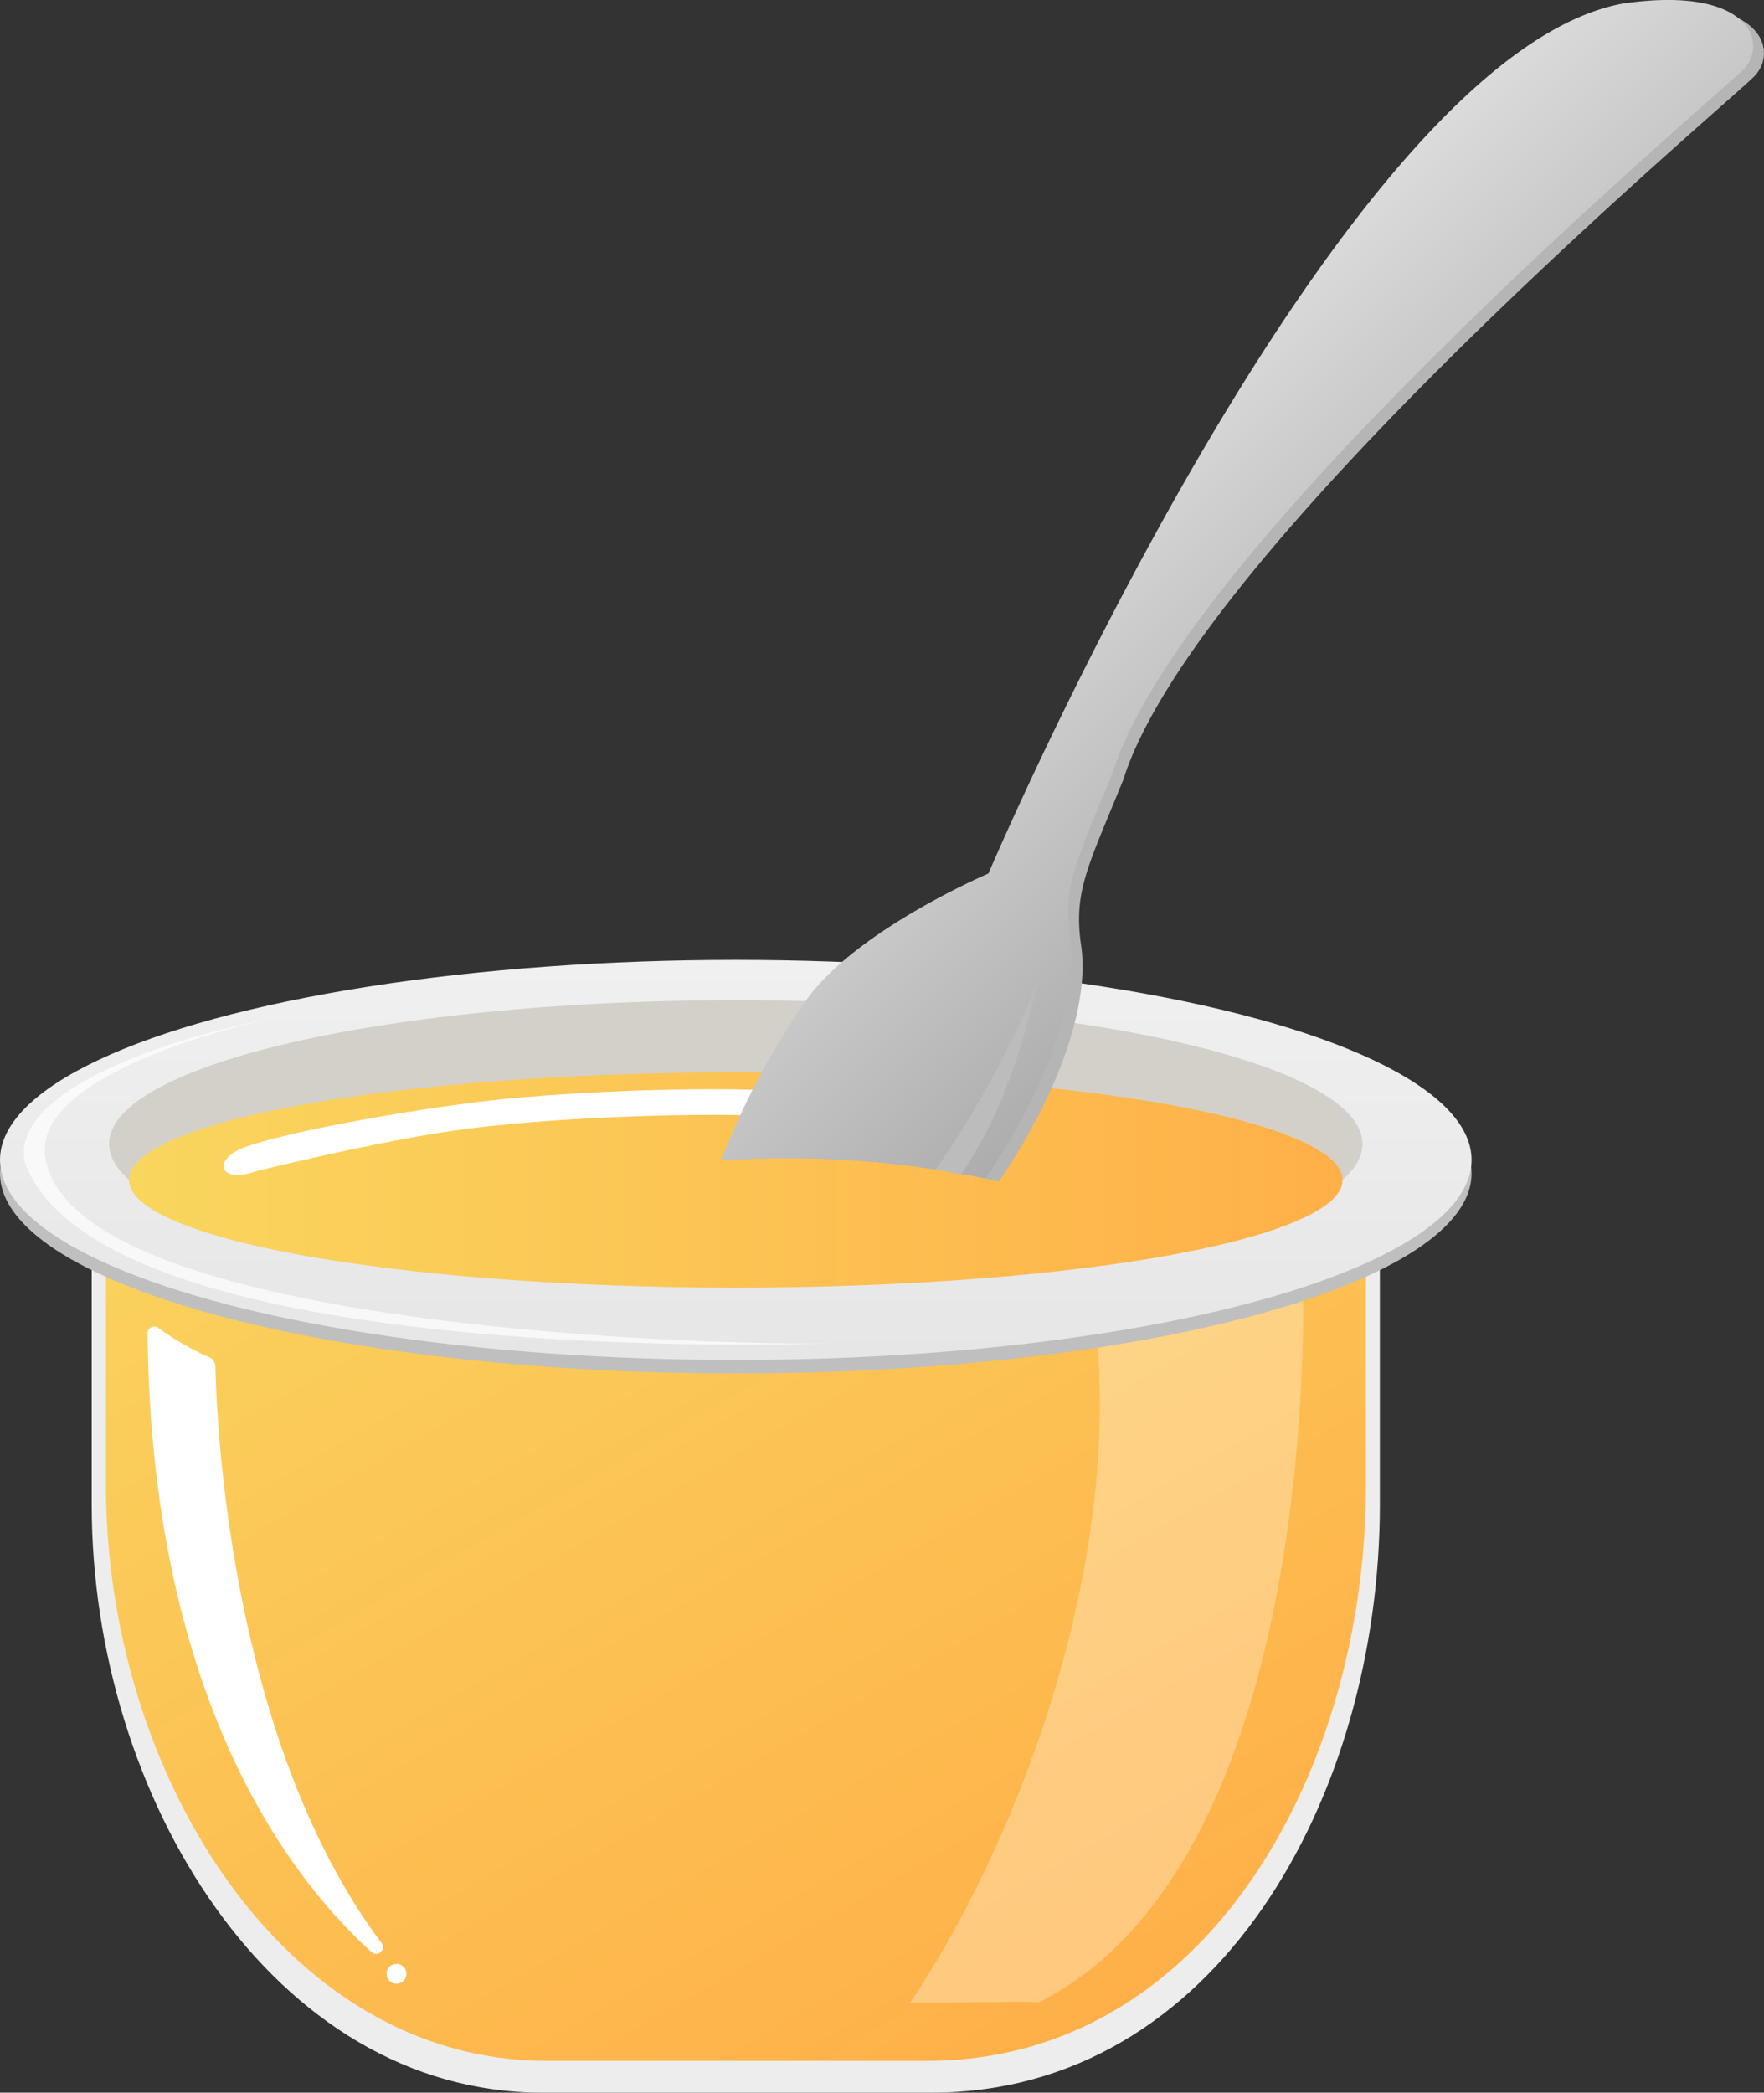
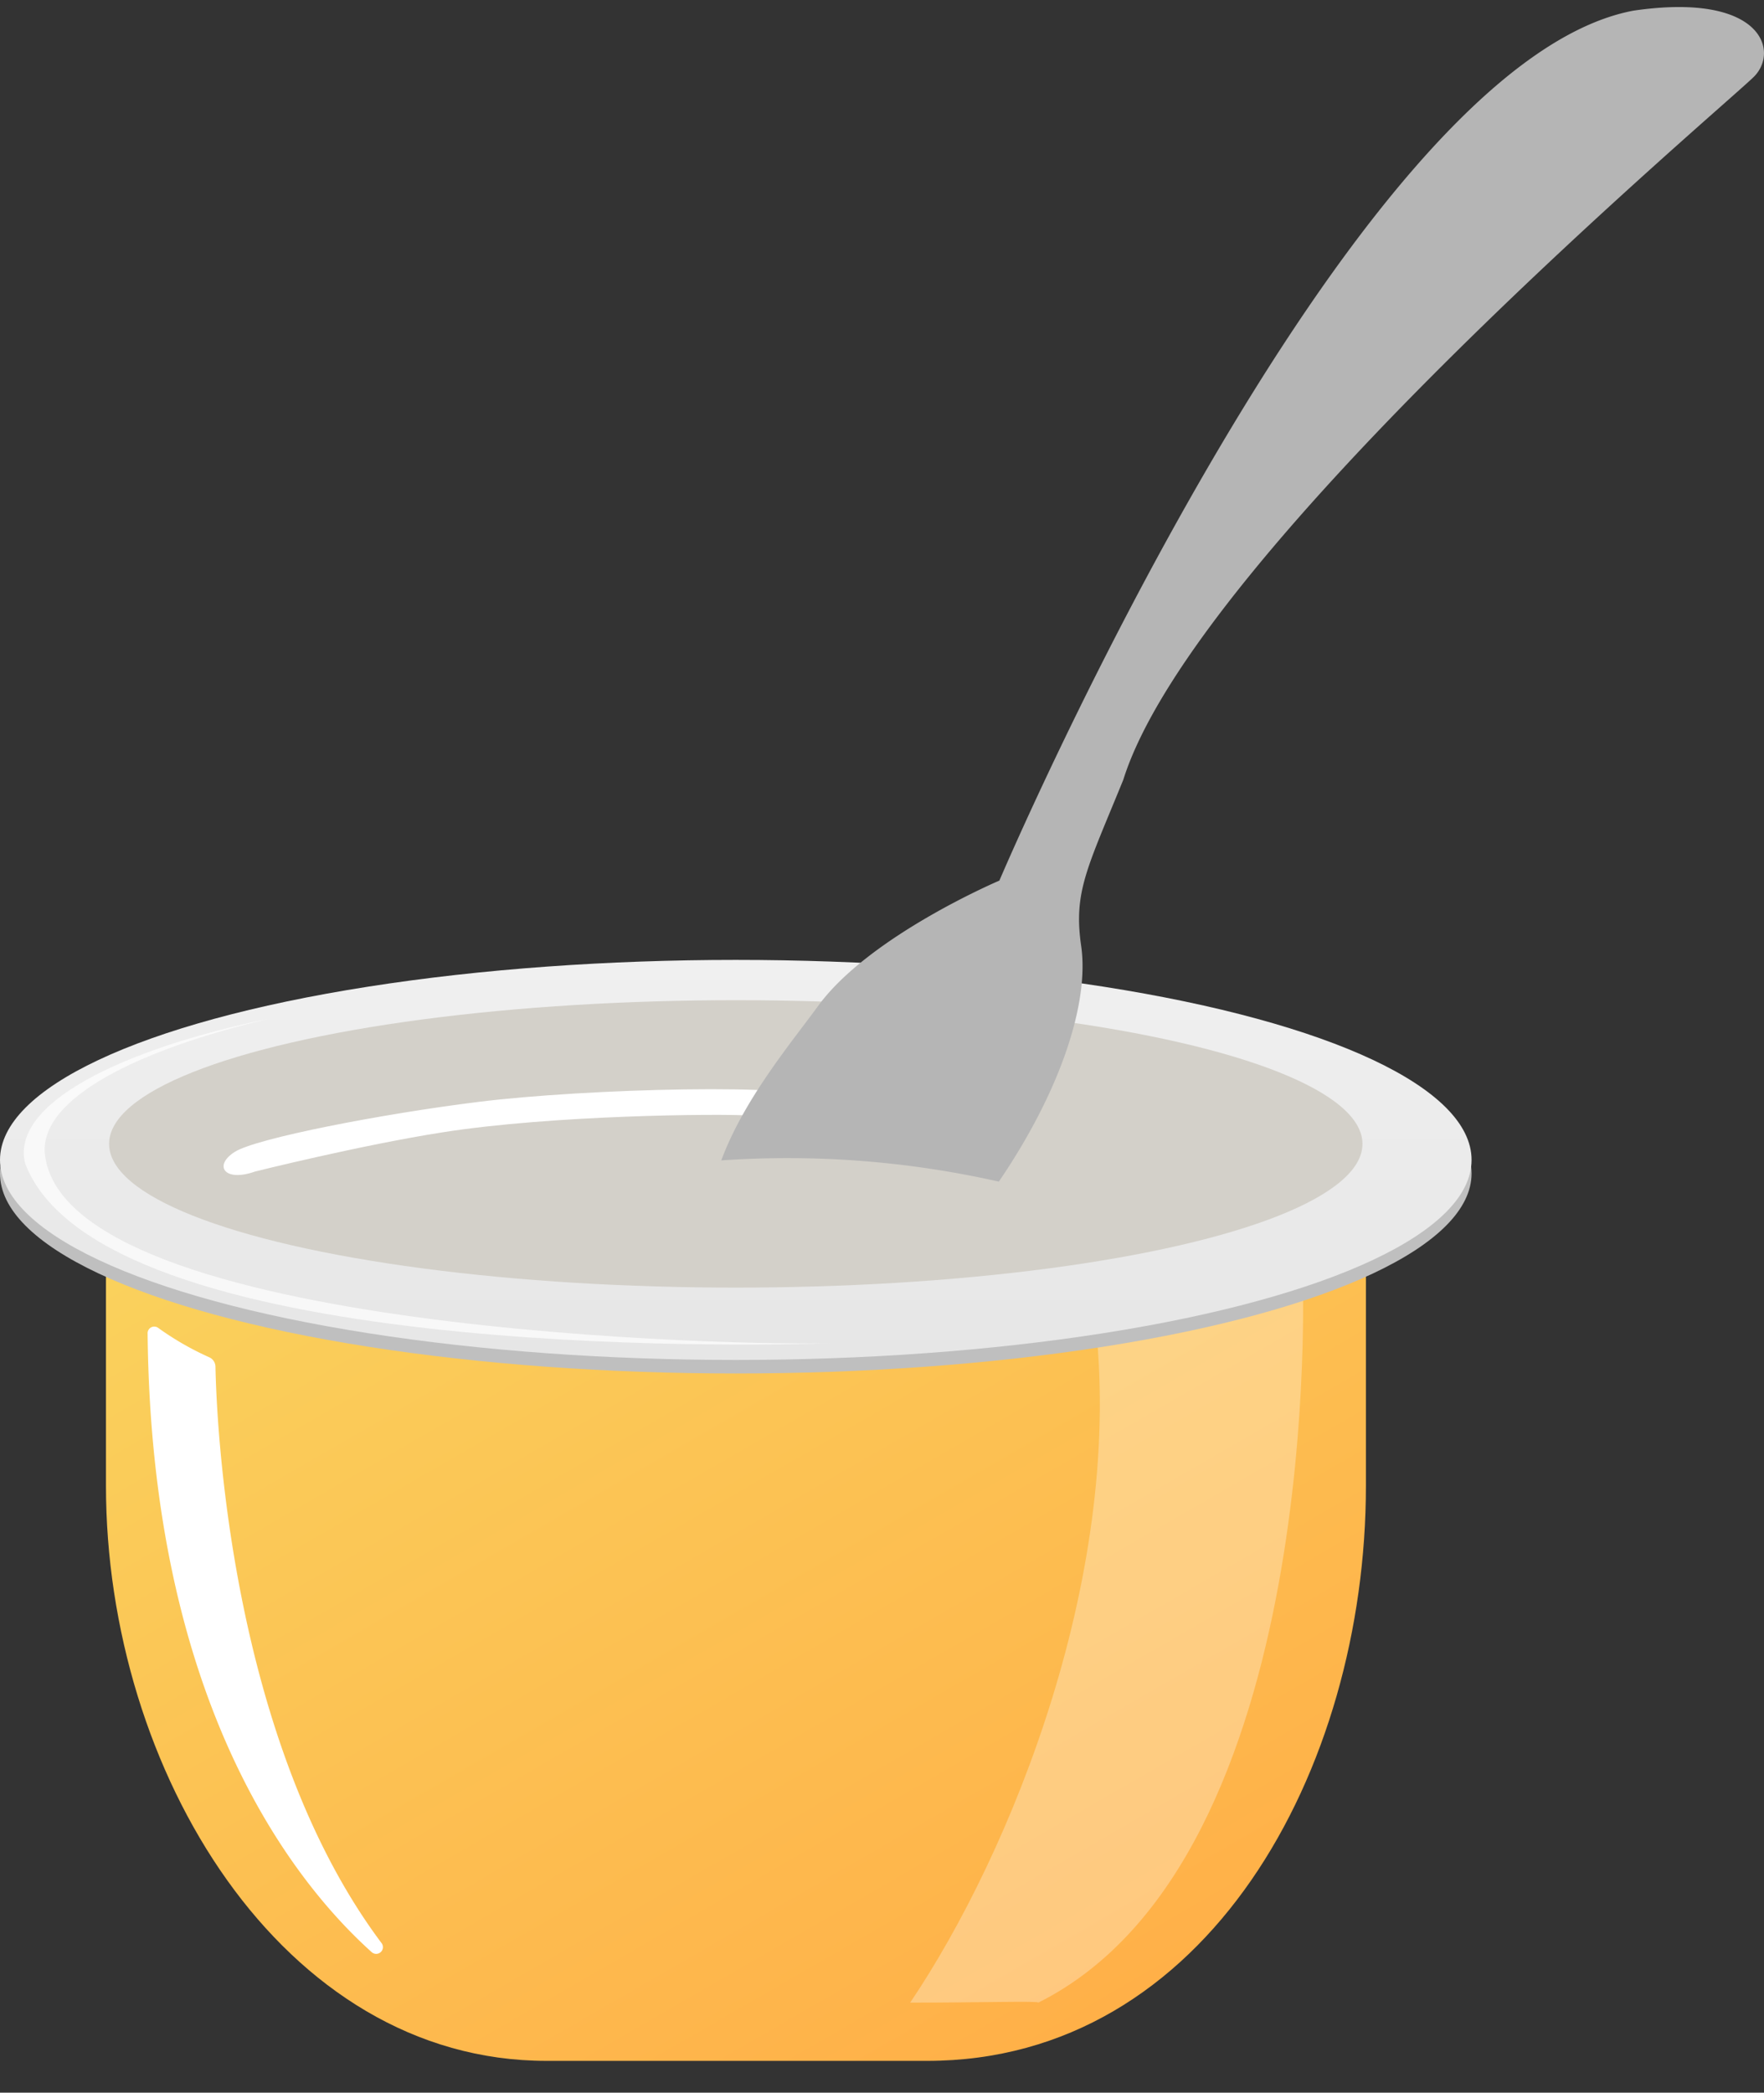
<svg xmlns="http://www.w3.org/2000/svg" viewBox="0 0 220.23 261.24">
  <rect x="0" y="0" width="220.23" height="261.24" fill="#333333" stroke="none" />
  <defs>
    <style>.cls-1{isolation:isolate;}.cls-2{fill:#ededed;}.cls-3{fill:url(#名称未設定グラデーション_103);}.cls-10,.cls-11,.cls-4{fill:#fff;}.cls-4{opacity:0.3;}.cls-5{fill:#bfbfbf;}.cls-6{fill:url(#名称未設定グラデーション_7);}.cls-7{fill:#d3d0c9;}.cls-8{fill:none;}.cls-9{fill:url(#名称未設定グラデーション_76);}.cls-10{opacity:0.7;}.cls-11{mix-blend-mode:overlay;}.cls-12{fill:#b5b5b5;}.cls-13{fill:url(#名称未設定グラデーション_40);}.cls-14{fill:#bcbcbc;}</style>
    <linearGradient id="名称未設定グラデーション_103" x1="58.31" y1="118.95" x2="135.69" y2="252.99" gradientUnits="userSpaceOnUse">
      <stop offset="0" stop-color="#f9d45e" />
      <stop offset="1" stop-color="#ffb048" />
    </linearGradient>
    <linearGradient id="名称未設定グラデーション_7" x1="91.86" y1="119.84" x2="91.86" y2="169.77" gradientUnits="userSpaceOnUse">
      <stop offset="0" stop-color="#f0f0f0" />
      <stop offset="1" stop-color="#e6e6e6" />
    </linearGradient>
    <linearGradient id="名称未設定グラデーション_76" x1="16.11" y1="147.31" x2="167.61" y2="147.31" gradientUnits="userSpaceOnUse">
      <stop offset="0" stop-color="#f9d65e" />
      <stop offset="1" stop-color="#ffb048" />
    </linearGradient>
    <linearGradient id="名称未設定グラデーション_40" x1="137.45" y1="57.45" x2="175.05" y2="95.06" gradientUnits="userSpaceOnUse">
      <stop offset="0" stop-color="#dbdbdb" />
      <stop offset="1" stop-color="#adadad" />
    </linearGradient>
  </defs>
  <g class="cls-1">
    <g id="レイヤー_2" data-name="レイヤー 2">
      <g id="レイヤー_1-2" data-name="レイヤー 1">
-         <path class="cls-2" d="M172.27,146.49v41.38c0,36.35-20.34,73.37-56,73.37H67.71c-33.68,0-56.26-37-56.26-73.37V146.49Z" />
        <path class="cls-3" d="M170.53,145v40.48c0,35.56-19.9,71.79-54.78,71.79H68.23c-33,0-55-36.23-55-71.79V145Z" />
        <path class="cls-4" d="M136.63,164l26-5s3,73-33,91c.18-.23-7,0-16,0C126.25,231.3,140.63,196,136.63,164Z" />
        <ellipse class="cls-5" cx="91.86" cy="146.49" rx="91.86" ry="24.97" />
        <ellipse class="cls-6" cx="91.86" cy="144.8" rx="91.86" ry="24.97" />
        <ellipse class="cls-7" cx="91.86" cy="142.8" rx="78.24" ry="17.94" />
        <path class="cls-8" d="M167.61,147.31c-8.73,7.73-39.33,13.43-75.75,13.43s-67-5.7-75.75-13.43c-1.63,1.44-2.5,2.95-2.5,4.51,0,9.91,35,18,78.25,18s78.24-8,78.24-18C170.1,150.26,169.24,148.75,167.61,147.31Z" />
-         <ellipse class="cls-9" cx="91.86" cy="147.31" rx="75.75" ry="13.43" />
        <path class="cls-10" d="M5.62,144.22c-.89-7.06,11.65-13.2,28-17.06-18.31,3.76-32.31,10.56-30.49,18.05,9.25,24.56,90.53,22.85,100.91,22.46C93.86,168.05,8.44,166.47,5.62,144.22Z" />
        <path class="cls-11" d="M19.78,165.79a36.29,36.29,0,0,0,6.35,3.65,1.31,1.31,0,0,1,.77,1.16c.12,6.29,1.65,46.53,20.76,72a.84.84,0,0,1-1.23,1.12c-9.65-8.66-27.54-30.93-28-77.23A.83.83,0,0,1,19.78,165.79Z" />
        <path class="cls-11" d="M29.32,143.79c2.7-1.7,18.32-4.73,30.38-6.23,13.45-1.68,40.86-2.39,43.18-.3.83.75.59,2.53-9.13,2-4.17-.25-24.8-.06-38.47,2.09-10.24,1.6-23.44,4.9-23.44,4.9C28,147.61,26.62,145.49,29.32,143.79Z" />
-         <circle class="cls-11" cx="49.5" cy="246.4" r="1.24" />
        <path class="cls-12" d="M203.93,1.33c-35.84,6.74-79.16,108.6-79.16,108.6s-16.27,6.91-22.64,15.66c-3.24,4.46-9.22,11.55-12.08,19.27a119.81,119.81,0,0,1,34.65,2.65c7.5-11,11.31-22.08,10.29-29.36-1-6.81.73-9.71,5.25-20.81,9-28.68,75.65-84.59,78.78-87.81S219.88-1,203.93,1.33Z" />
-         <path class="cls-13" d="M202.56.45c-35.84,6.74-79.16,108.6-79.16,108.6s-16.27,6.91-22.64,15.66a92.66,92.66,0,0,0-10.71,20.15,123.81,123.81,0,0,1,33,2.24c7.49-11,11.62-22.55,10.6-29.83-1-6.81.73-9.71,5.26-20.81,9-28.68,75.64-84.59,78.77-87.81S218.51-1.89,202.56.45Z" />
-         <path class="cls-14" d="M120,146.58c3.71-5.39,7.14-13,9.4-23.7a118.85,118.85,0,0,1-12.62,23.17C117.83,146.21,118.9,146.39,120,146.58Z" />
      </g>
    </g>
  </g>
</svg>